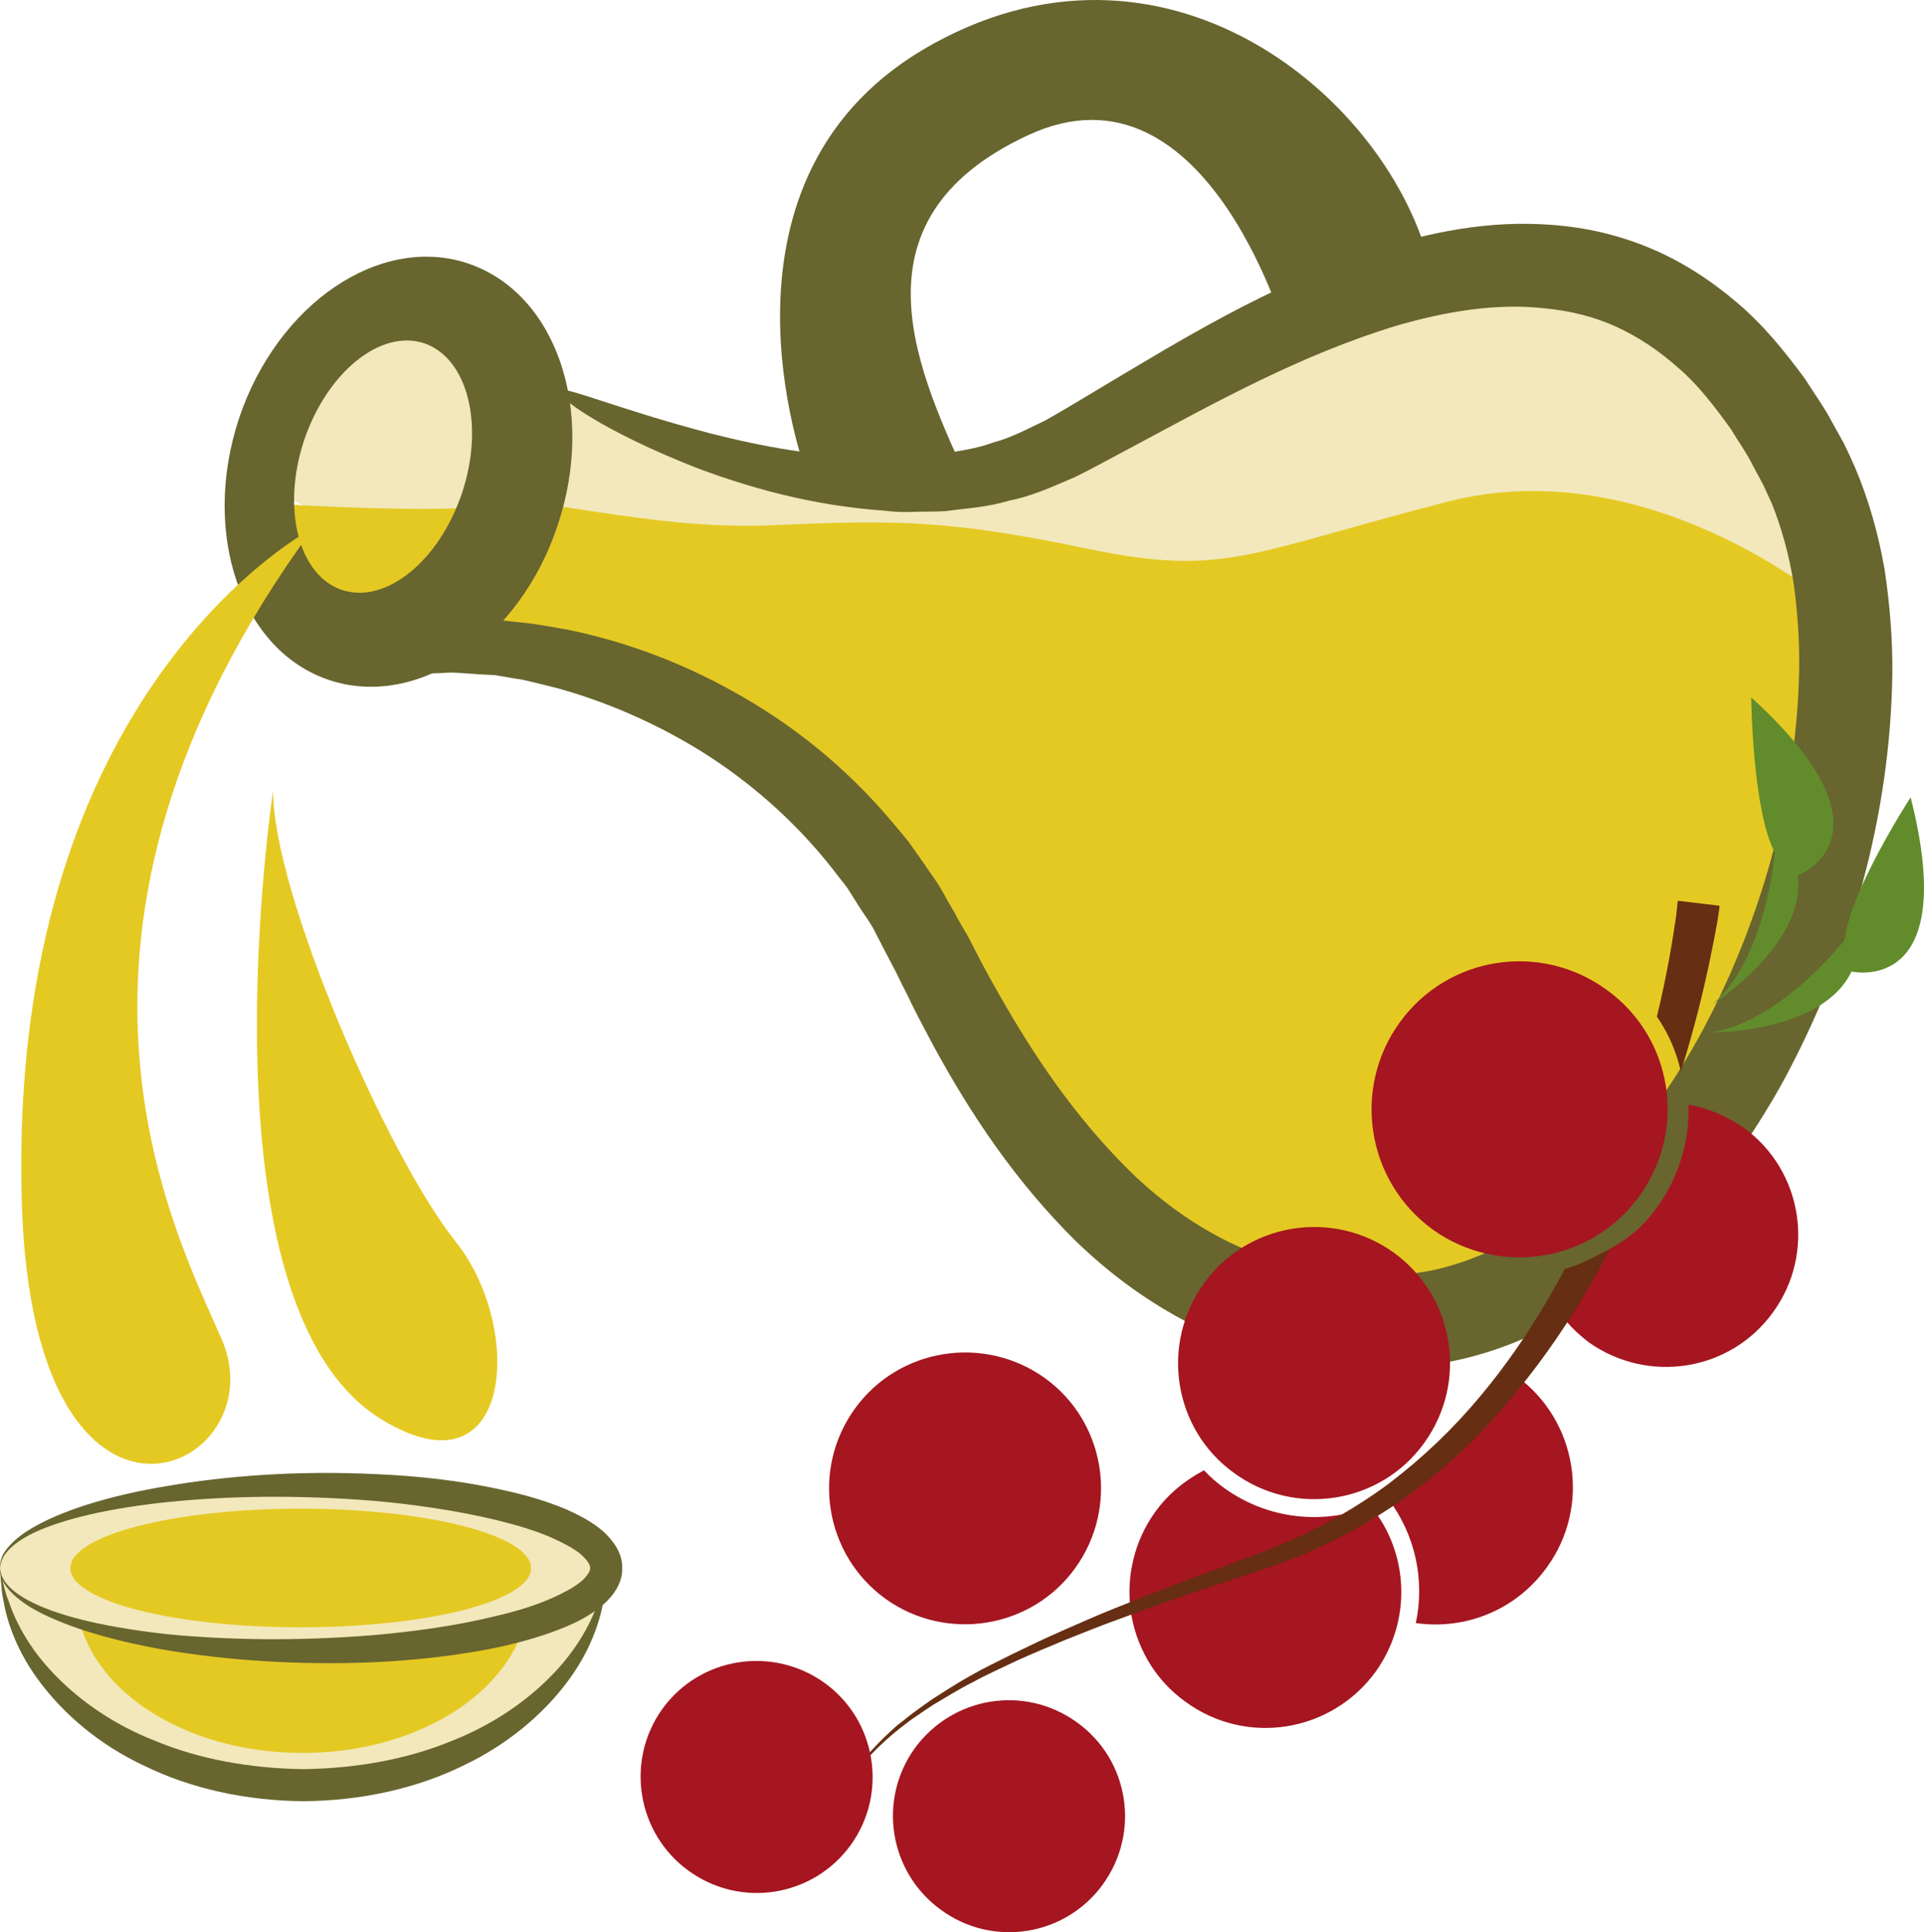
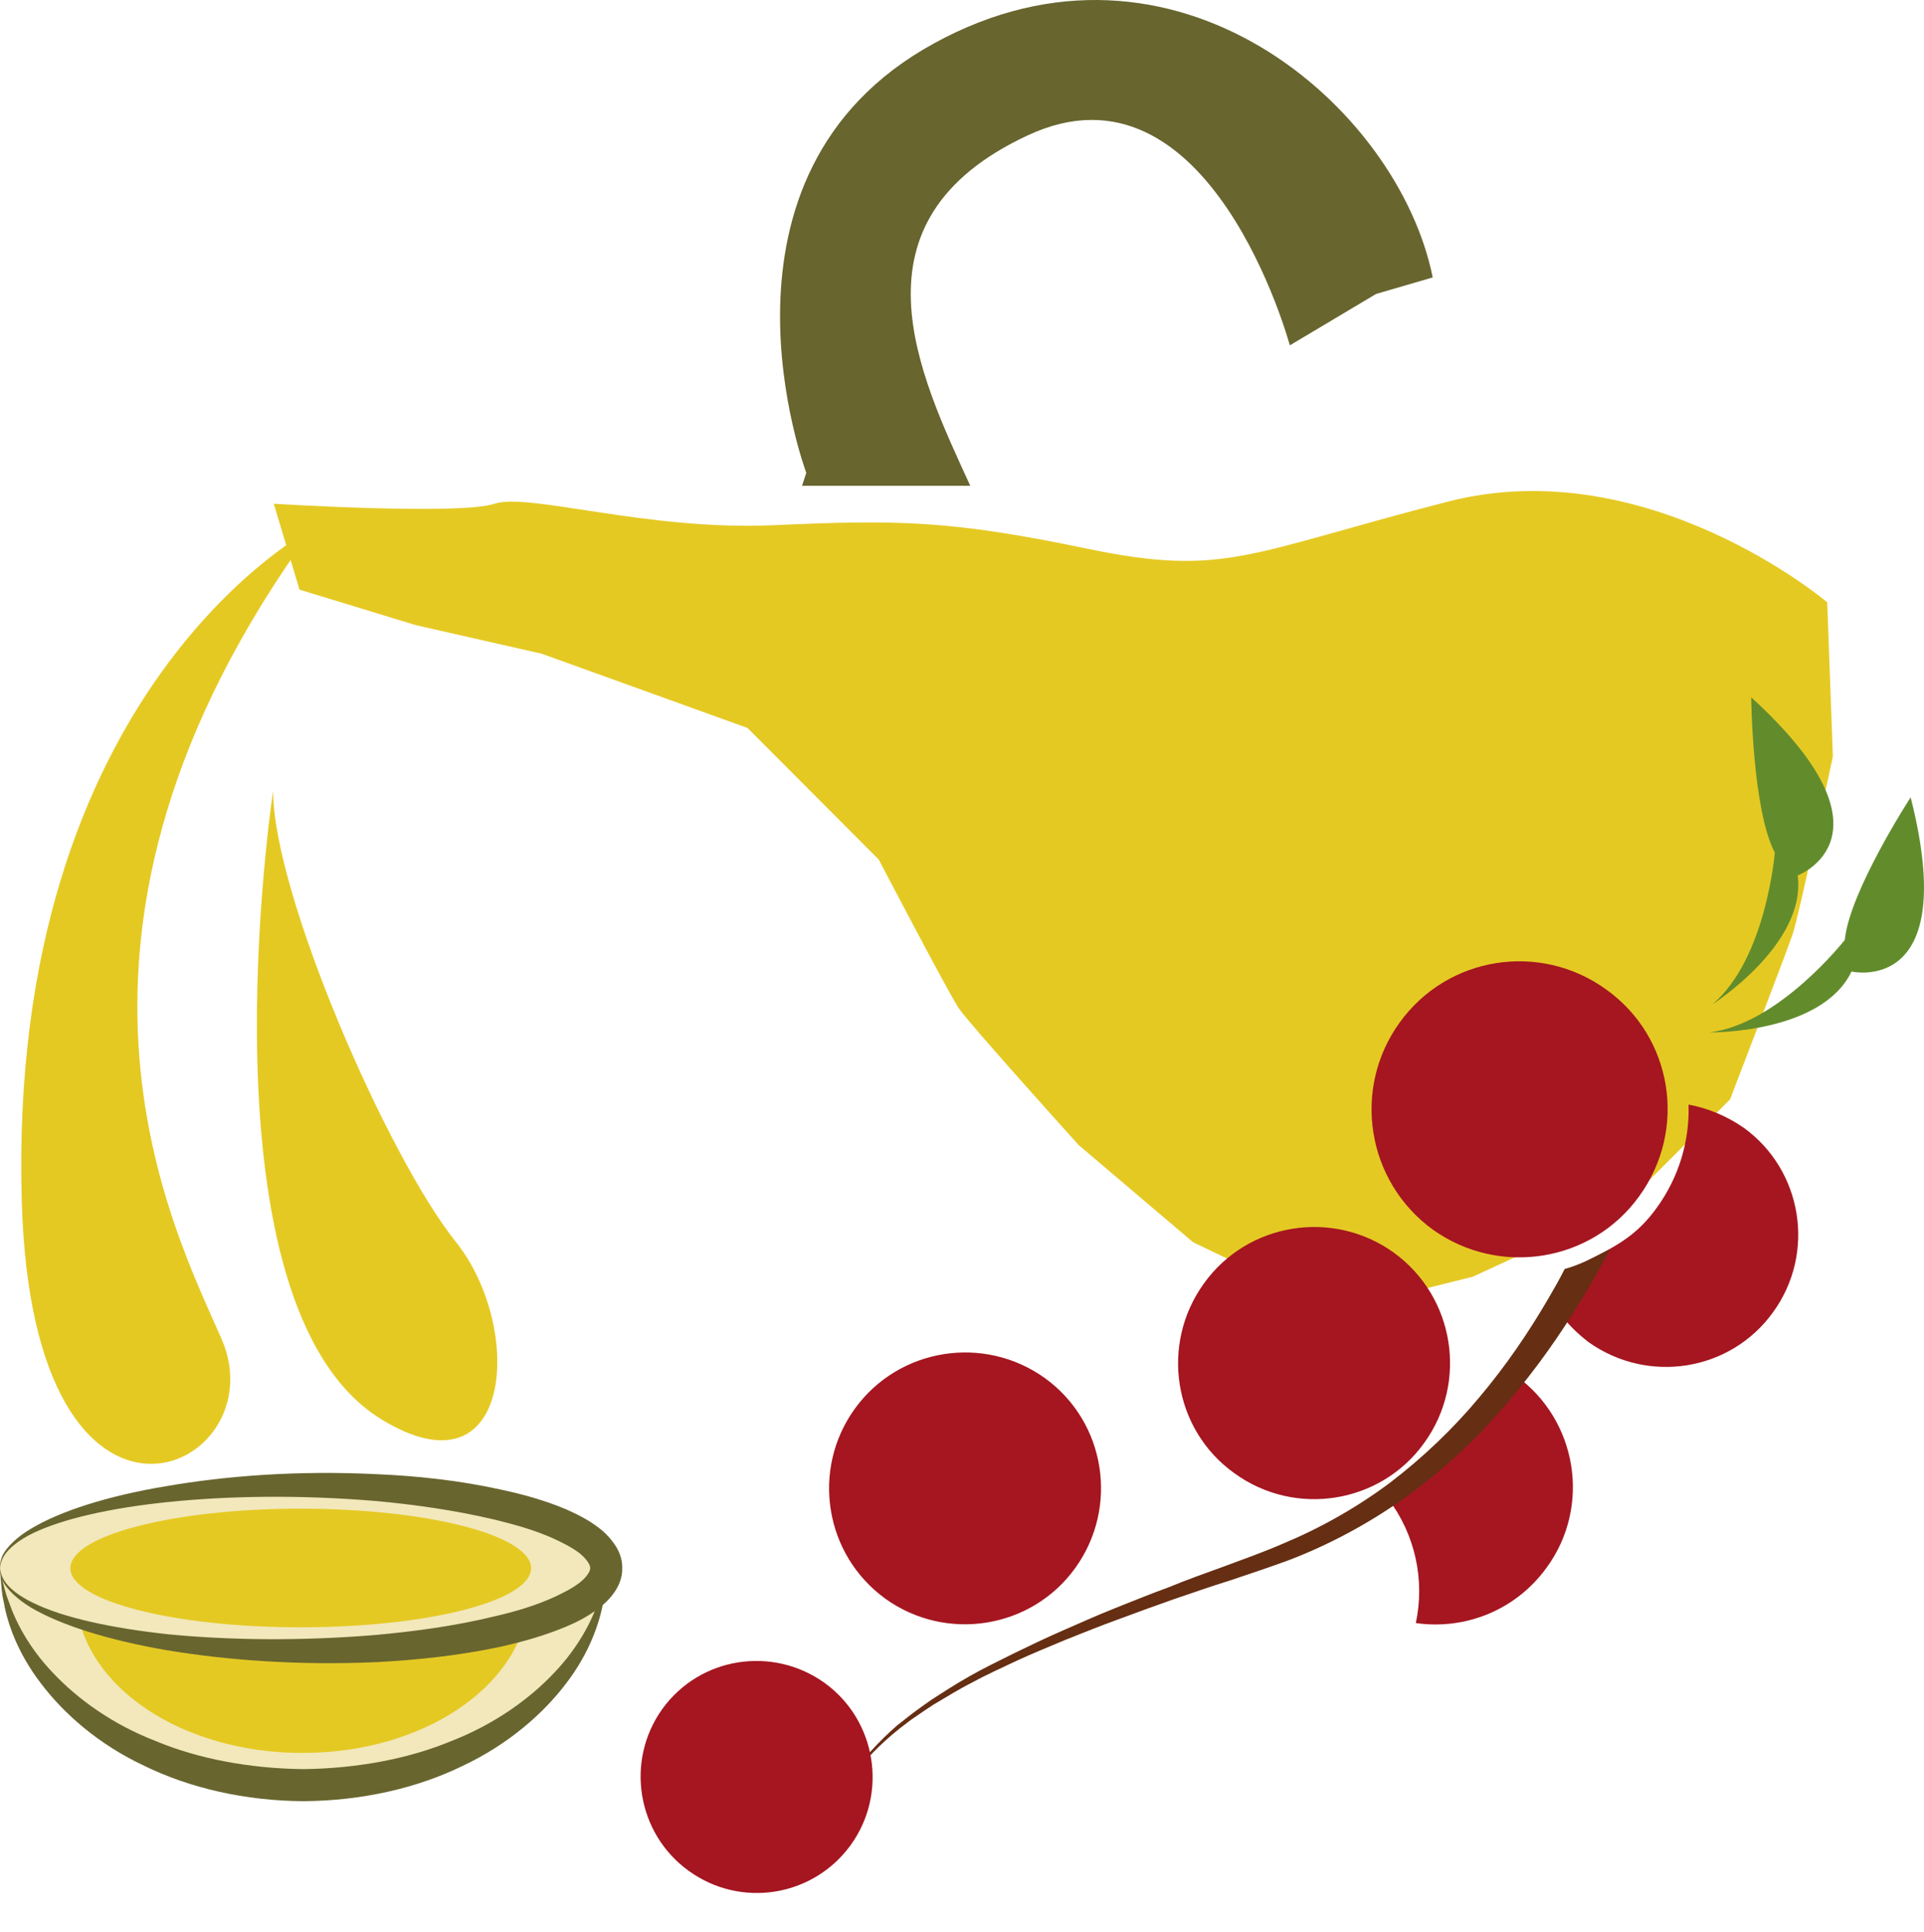
<svg xmlns="http://www.w3.org/2000/svg" xmlns:ns1="http://sodipodi.sourceforge.net/DTD/sodipodi-0.dtd" xmlns:ns2="http://www.inkscape.org/namespaces/inkscape" xml:space="preserve" width="54.67mm" height="54.895mm" version="1.1" style="clip-rule:evenodd;fill-rule:evenodd;image-rendering:optimizeQuality;shape-rendering:geometricPrecision;text-rendering:geometricPrecision" viewBox="0 0 5466.969 5489.463" id="svg60" ns1:docname="4030.svg" ns2:version="0.92.4 (5da689c313, 2019-01-14)">
  <ns1:namedview pagecolor="#ffffff" bordercolor="#666666" borderopacity="1" objecttolerance="10" gridtolerance="10" guidetolerance="10" ns2:pageopacity="0" ns2:pageshadow="2" ns2:window-width="640" ns2:window-height="480" id="namedview62" showgrid="false" ns2:zoom="0.2102413" ns2:cx="102.61417" ns2:cy="92.38304" ns2:window-x="0" ns2:window-y="0" ns2:window-maximized="0" ns2:current-layer="svg60" />
  <defs id="defs4">
    <style type="text/css" id="style2">
   
    .fil5 {fill:#628C2C;fill-rule:nonzero}
    .fil4 {fill:#662E12;fill-rule:nonzero}
    .fil1 {fill:#68652F;fill-rule:nonzero}
    .fil3 {fill:#A51620;fill-rule:nonzero}
    .fil2 {fill:#E5C923;fill-rule:nonzero}
    .fil0 {fill:#F2E8BB;fill-rule:nonzero}
   
  </style>
  </defs>
  <g id="Vrstva_x0020_1" transform="translate(-7785,-11804.838)">
    <g id="_1003261192">
-       <path class="fil0" d="m 8545,13187 73,-401 268,-86 243,13 183,267 61,-65 399,222 575,50 402,-97 389,-170 439,-256 499,-85 365,61 390,340 146,475 -134,305 c 0,0 -1072,-219 -1133,-195 -60,24 -1570,24 -1607,24 -36,0 -919,-222 -919,-222 l -432,-70 z" id="path7" ns2:connector-curvature="0" style="fill:#f2e8bb;fill-rule:nonzero" />
      <path class="fil0" d="m 7786,16268 c 30,341 404,609 861,609 458,0 831,-268 862,-609 z" id="path9" ns2:connector-curvature="0" style="fill:#f2e8bb;fill-rule:nonzero" />
      <path class="fil1" d="m 9509,16268 c 0,0 -1,8 -2,23 -1,15 -1,39 -8,67 -11,58 -39,143 -105,229 -65,86 -165,174 -295,235 -129,63 -286,99 -452,100 -165,-1 -322,-37 -451,-100 -131,-61 -230,-149 -295,-235 -66,-86 -95,-171 -105,-229 -7,-28 -7,-52 -9,-67 -1,-15 -1,-23 -1,-23 0,0 2,8 5,23 4,14 8,37 19,64 18,54 56,130 126,203 69,73 167,145 291,193 122,51 267,78 420,80 153,-2 298,-29 421,-80 123,-48 222,-120 291,-193 70,-73 108,-149 126,-203 11,-27 14,-50 18,-64 4,-15 6,-23 6,-23 z" id="path11" ns2:connector-curvature="0" style="fill:#68652f;fill-rule:nonzero" />
      <path class="fil2" d="m 9287,16359 c -23,239 -301,426 -643,426 -341,0 -620,-187 -642,-426 l -17,-99 1309,-9 z" id="path13" ns2:connector-curvature="0" style="fill:#e5c923;fill-rule:nonzero" />
      <path class="fil2" d="m 12977,13516 c 0,0 -510,-432 -1078,-286 -568,146 -633,215 -1023,134 -389,-81 -537,-83 -894,-67 -358,16 -694,-93 -792,-61 -97,33 -627,0 -627,0 l 73,244 331,101 357,81 585,211 373,374 c 0,0 195,373 227,422 33,48 341,389 341,389 l 325,276 406,195 389,-97 422,-195 309,-309 c 0,0 162,-422 178,-470 17,-49 114,-504 114,-504 z" id="path15" ns2:connector-curvature="0" style="fill:#e5c923;fill-rule:nonzero" />
-       <path class="fil1" d="m 9373,12915 c 11,7 -15,79 -75,211 -30,66 -68,147 -114,241 -12,24 -24,48 -36,74 -6,11 -12,23 -18,36 -3,7 -6,14 -10,21 -6,14 -12,28 -18,43 -3,6 -6,13 -10,20 l -4,10 c -1,1 -2,3 -2,4 l 7,-1 c 35,-5 62,-8 100,-7 5,0 8,0 15,0 l 27,3 c 19,2 37,4 56,6 37,5 74,12 113,19 153,32 313,89 471,178 158,88 312,209 444,366 16,19 33,39 49,59 15,21 30,43 45,64 14,22 31,43 44,65 13,23 26,47 40,70 12,23 25,46 39,69 11,22 23,44 34,66 23,44 48,88 73,131 101,175 222,345 371,487 151,141 334,241 543,269 52,8 107,11 159,10 51,-1 102,-7 152,-18 101,-24 199,-69 290,-131 183,-126 335,-314 453,-526 178,-324 278,-690 286,-1036 2,-86 -4,-171 -15,-253 -13,-82 -34,-159 -63,-231 l -24,-52 -29,-54 c -18,-37 -42,-69 -62,-103 -46,-64 -93,-126 -149,-174 -55,-49 -114,-89 -178,-118 -63,-29 -131,-45 -201,-52 -139,-16 -283,9 -419,48 -275,83 -520,220 -748,342 -57,30 -112,61 -169,89 -63,27 -124,55 -187,67 -62,19 -123,22 -182,30 -29,2 -58,1 -86,2 -28,1 -56,1 -83,-3 -216,-15 -392,-68 -530,-119 -276,-107 -408,-207 -399,-222 9,-18 156,49 430,121 138,35 308,70 503,69 25,2 49,0 74,-3 25,-2 50,-3 75,-6 50,-10 102,-15 152,-34 51,-13 98,-39 147,-62 52,-29 106,-62 161,-95 222,-132 469,-286 775,-390 153,-49 324,-86 508,-71 92,7 186,28 276,66 89,37 172,91 246,154 75,63 136,139 193,216 25,40 54,79 76,121 l 35,63 c 11,22 22,46 32,69 40,94 67,192 84,290 15,99 23,199 22,298 -3,199 -32,399 -85,594 -53,196 -130,387 -230,571 -134,238 -308,458 -539,615 -115,78 -244,138 -382,168 -68,15 -138,23 -208,23 -69,0 -133,-4 -199,-15 -131,-20 -259,-62 -374,-123 -114,-61 -215,-138 -303,-223 -173,-171 -300,-363 -403,-552 -25,-48 -51,-94 -73,-142 -12,-23 -24,-47 -35,-70 -11,-21 -22,-42 -33,-63 -11,-21 -21,-41 -32,-62 -11,-20 -25,-38 -37,-57 -12,-19 -24,-38 -36,-57 -13,-18 -28,-35 -41,-53 -109,-139 -239,-251 -375,-336 -136,-84 -277,-143 -412,-180 -34,-8 -67,-17 -100,-24 -17,-2 -33,-5 -49,-8 l -24,-4 -38,-2 c -25,-2 -50,-3 -75,-5 -11,-1 -25,0 -39,1 -14,0 -28,1 -41,2 -56,2 -105,5 -152,9 l 1,-11 c 3,-5 7,-11 10,-17 l 20,-34 c 13,-22 25,-44 38,-65 25,-42 49,-82 72,-121 20,-33 39,-65 58,-96 15,-24 29,-47 43,-70 56,-89 104,-164 144,-224 81,-120 129,-181 140,-175 z" id="path17" ns2:connector-curvature="0" style="fill:#68652f;fill-rule:nonzero" />
-       <path class="fil1" d="m 9098,13205 c -65,194 -217,317 -341,276 -124,-41 -172,-232 -108,-425 65,-193 217,-317 341,-276 124,42 172,232 108,425 z m 16,-652 c -250,-83 -541,115 -650,441 -108,327 6,660 257,743 250,83 541,-114 649,-441 109,-327 -5,-659 -256,-743 z" id="path19" ns2:connector-curvature="0" style="fill:#68652f;fill-rule:nonzero" />
      <path class="fil1" d="m 10076,13148 c 0,0 -319,-847 363,-1220 681,-374 1319,178 1417,665 l -161,47 -245,146 c 0,0 -227,-840 -746,-596 -520,243 -308,677 -162,995 h -478 z" id="path21" ns2:connector-curvature="0" style="fill:#68652f;fill-rule:nonzero" />
      <path class="fil2" d="m 8675,13305 c 0,0 -872,451 -828,1916 32,1087 730,763 568,389 -133,-307 -584,-1152 260,-2305 z" id="path23" ns2:connector-curvature="0" style="fill:#e5c923;fill-rule:nonzero" />
      <path class="fil2" d="m 8561,14052 c 0,0 -222,1463 309,1786 373,227 405,-260 211,-504 -195,-243 -520,-990 -520,-1282 z" id="path25" ns2:connector-curvature="0" style="fill:#e5c923;fill-rule:nonzero" />
      <path class="fil0" d="m 7785,16260 c 0,-130 386,-236 861,-236 476,0 862,106 862,236 0,130 -386,235 -862,235 -475,0 -861,-105 -861,-235 z" id="path27" ns2:connector-curvature="0" style="fill:#f2e8bb;fill-rule:nonzero" />
      <path class="fil1" d="m 7785,16260 c 1,-1 -1,14 12,35 13,21 41,44 83,64 84,41 218,71 384,89 166,16 367,20 586,2 110,-10 225,-25 340,-53 57,-13 115,-30 168,-54 26,-12 52,-25 73,-41 20,-15 32,-34 31,-42 1,-9 -11,-27 -31,-43 -21,-16 -47,-29 -73,-41 -53,-24 -111,-40 -168,-54 -115,-27 -230,-43 -340,-53 -219,-18 -420,-14 -586,3 -166,17 -300,48 -384,88 -42,20 -70,44 -83,64 -13,22 -11,36 -12,36 1,0 -3,-14 8,-38 12,-22 39,-50 80,-74 83,-50 217,-93 385,-121 168,-29 371,-45 597,-34 113,5 232,17 354,44 61,13 123,30 185,56 31,14 62,29 92,52 15,11 30,26 43,44 13,18 25,43 24,71 1,28 -11,53 -24,71 -13,18 -28,32 -43,43 -30,23 -61,39 -92,52 -62,26 -124,43 -185,57 -122,26 -241,38 -354,44 -226,10 -429,-6 -597,-34 -168,-29 -302,-72 -385,-121 -41,-25 -68,-52 -80,-75 -11,-24 -7,-38 -8,-37 z" id="path29" ns2:connector-curvature="0" style="fill:#68652f;fill-rule:nonzero" />
      <path class="fil2" d="m 7985,16260 c 0,-93 293,-169 654,-169 362,0 655,76 655,169 0,93 -293,168 -655,168 -361,0 -654,-75 -654,-168 z" id="path31" ns2:connector-curvature="0" style="fill:#e5c923;fill-rule:nonzero" />
    </g>
    <g id="_1003259752">
-       <path class="fil3" d="m 11694,16554 c 104,-146 94,-338 -14,-470 -133,53 -291,39 -417,-52 -21,-15 -40,-32 -57,-50 -53,28 -102,67 -139,119 -59,82 -81,181 -70,274 13,102 66,200 157,265 173,126 414,87 540,-86 z" id="path34" ns2:connector-curvature="0" style="fill:#a51620;fill-rule:nonzero" />
+       <path class="fil3" d="m 11694,16554 z" id="path34" ns2:connector-curvature="0" style="fill:#a51620;fill-rule:nonzero" />
      <path class="fil3" d="m 11808,16416 c 140,20 284,-36 372,-158 127,-174 87,-419 -88,-545 0,0 -130,120 -193,205 -40,55 -115,113 -171,143 79,104 106,233 80,355 z" id="path36" ns2:connector-curvature="0" style="fill:#a51620;fill-rule:nonzero" />
      <path class="fil3" d="m 12492,15237 c -55,76 -110,106 -196,149 -37,19 -104,112 -84,142 23,34 53,64 87,90 169,120 403,83 524,-85 122,-168 84,-403 -83,-524 -49,-34 -103,-56 -157,-66 3,103 -27,206 -91,294 z" id="path38" ns2:connector-curvature="0" style="fill:#a51620;fill-rule:nonzero" />
      <path class="fil3" d="m 11856,15298 c -188,-137 -230,-400 -94,-588 136,-189 399,-230 587,-94 189,135 231,398 94,587 -135,188 -398,230 -587,95 z" id="path40" ns2:connector-curvature="0" style="fill:#a51620;fill-rule:nonzero" />
      <path class="fil4" d="m 10142,16949 c 14,-24 36,-59 67,-101 33,-41 76,-88 133,-133 15,-11 30,-24 46,-34 16,-11 32,-22 49,-33 36,-21 72,-44 112,-64 40,-22 83,-41 127,-62 44,-20 90,-39 138,-59 48,-19 97,-39 147,-57 51,-19 103,-38 157,-57 53,-18 107,-37 162,-54 56,-19 111,-37 168,-58 112,-43 221,-101 322,-172 100,-71 192,-154 272,-245 80,-90 151,-186 212,-283 39,-62 74,-122 105,-183 -39,20 -83,44 -128,56 -14,28 -30,56 -47,85 -56,96 -120,190 -195,279 -75,90 -160,171 -254,243 -95,71 -198,129 -306,174 -53,23 -109,43 -163,63 -55,20 -109,39 -162,61 -53,19 -103,40 -154,60 -50,20 -99,42 -147,63 -48,21 -94,43 -137,64 -44,22 -86,42 -126,65 -39,22 -76,46 -110,68 -17,12 -34,24 -50,36 -15,11 -30,24 -45,35 -55,48 -98,97 -129,139 -31,44 -52,79 -65,103 -15,25 -22,39 -22,39 0,0 8,-13 23,-38 z" id="path42" ns2:connector-curvature="0" style="fill:#662e12;fill-rule:nonzero" />
-       <path class="fil4" d="m 12561,14849 c 38,-120 63,-225 80,-304 11,-53 19,-94 24,-123 2,-14 4,-26 5,-33 1,-8 1,-11 1,-11 l -118,-14 c 0,0 -1,3 -2,10 0,7 -2,17 -3,31 -4,27 -10,67 -19,118 -9,48 -20,105 -36,170 33,48 56,101 68,156 z" id="path44" ns2:connector-curvature="0" style="fill:#662e12;fill-rule:nonzero" />
      <path class="fil3" d="m 11292,15990 c -173,-124 -211,-366 -86,-539 124,-173 367,-212 540,-87 172,125 211,367 86,540 -124,173 -367,212 -540,86 z" id="path46" ns2:connector-curvature="0" style="fill:#a51620;fill-rule:nonzero" />
      <path class="fil3" d="m 10301,16347 c -173,-125 -212,-367 -87,-540 125,-173 367,-211 540,-87 173,125 211,367 86,540 -124,172 -366,211 -539,87 z" id="path48" ns2:connector-curvature="0" style="fill:#a51620;fill-rule:nonzero" />
      <path class="fil3" d="m 9742,17120 c -147,-106 -181,-312 -75,-460 107,-148 313,-180 461,-74 147,106 181,313 74,461 -107,147 -312,180 -460,73 z" id="path50" ns2:connector-curvature="0" style="fill:#a51620;fill-rule:nonzero" />
-       <path class="fil3" d="m 10459,17231 c -147,-106 -181,-311 -75,-459 108,-148 313,-181 461,-74 148,106 181,312 74,460 -106,147 -312,181 -460,73 z" id="path52" ns2:connector-curvature="0" style="fill:#a51620;fill-rule:nonzero" />
      <path class="fil5" d="m 12643,14738 c 0,0 318,4 403,-173 0,0 312,72 168,-495 0,0 -174,268 -187,405 0,0 -186,238 -384,263 z" id="path54" ns2:connector-curvature="0" style="fill:#628c2c;fill-rule:nonzero" />
      <path class="fil5" d="m 12651,14658 c 0,0 268,-171 242,-366 0,0 300,-112 -132,-506 0,0 3,319 67,441 0,0 -24,301 -177,431 z" id="path56" ns2:connector-curvature="0" style="fill:#628c2c;fill-rule:nonzero" />
    </g>
  </g>
</svg>